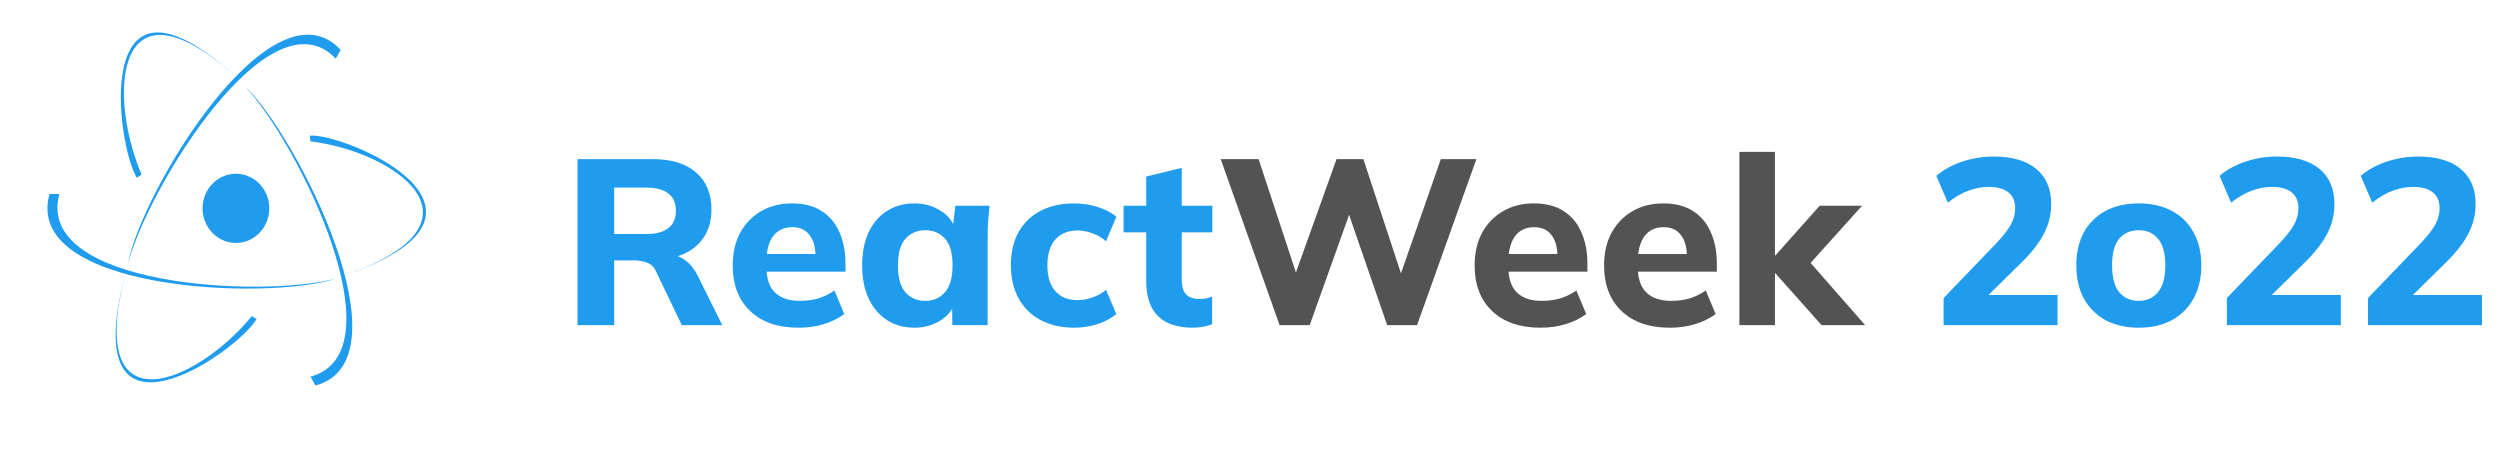
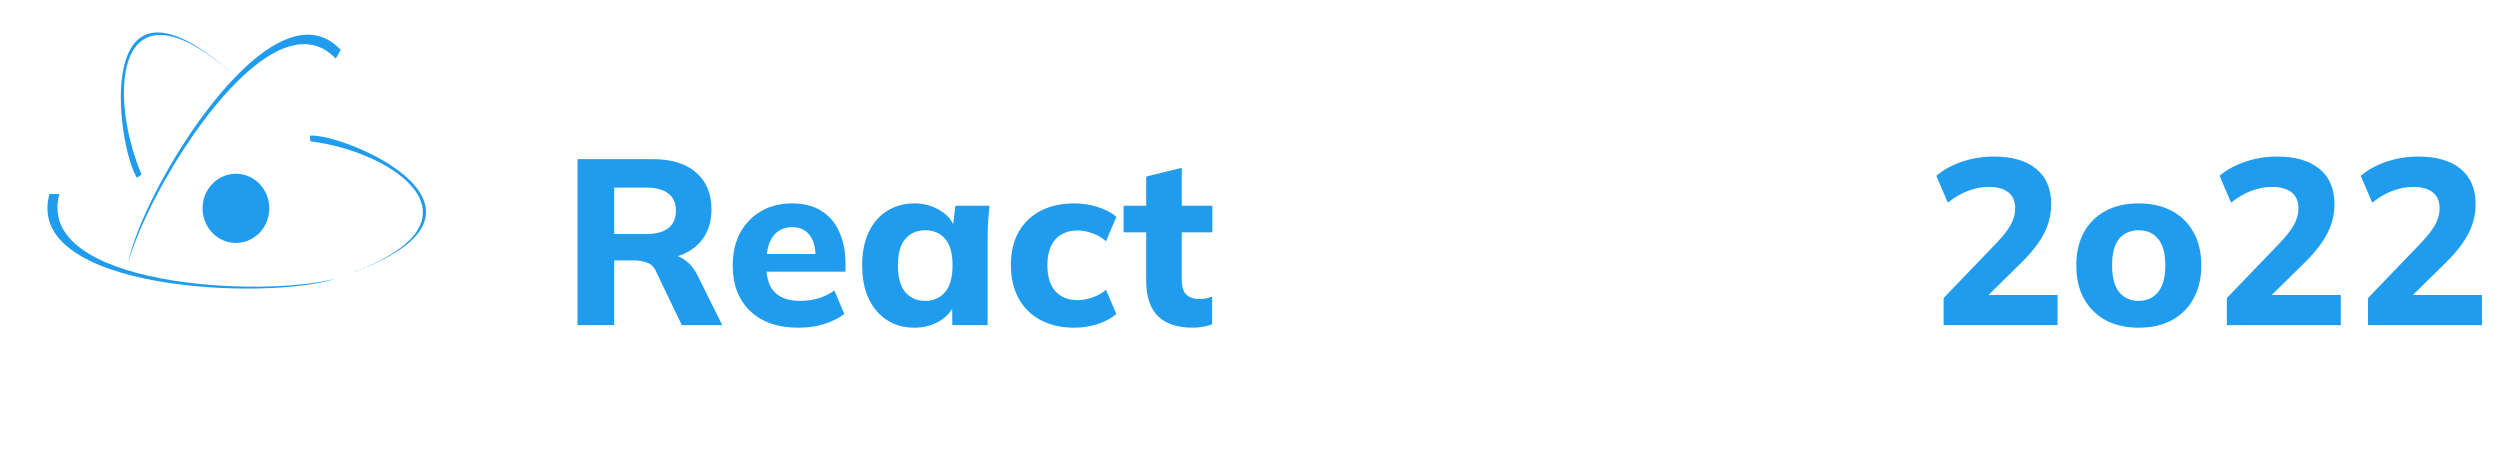
<svg xmlns="http://www.w3.org/2000/svg" width="223" height="41" viewBox="0 0 223 41" fill="none">
  <path fill-rule="evenodd" clip-rule="evenodd" d="M12.217 15.857C10.415 13.115 8.038 -4.693 20.795 6.62C10.335 -2.53 9.563 8.323 12.625 15.571L12.217 15.857Z" fill="#209CEE" />
  <path fill-rule="evenodd" clip-rule="evenodd" d="M4.414 17.302C2.004 25.969 24.026 26.85 29.996 24.844C23.363 26.608 3.06 25.547 5.294 17.302L4.414 17.302Z" fill="#209CEE" />
  <path fill-rule="evenodd" clip-rule="evenodd" d="M27.646 12.097C30.84 11.879 46.975 18.772 31.171 24.412C44.023 19.723 35.286 13.545 27.685 12.605L27.646 12.097Z" fill="#209CEE" />
  <path fill-rule="evenodd" clip-rule="evenodd" d="M30.389 4.447C24.261 -2.117 12.634 16.978 11.416 23.517C13.22 16.682 24.093 -0.957 29.952 5.234L30.389 4.447Z" fill="#209CEE" />
-   <path fill-rule="evenodd" clip-rule="evenodd" d="M22.887 28.452C21.275 31.337 6.776 41.448 11.127 24.625C7.67 38.363 17.465 34.254 22.462 28.202L22.887 28.452Z" fill="#209CEE" />
-   <path fill-rule="evenodd" clip-rule="evenodd" d="M28.134 34.387C36.655 32.138 26.461 11.974 21.801 7.649C26.587 12.691 35.774 31.407 27.697 33.6L28.134 34.387Z" fill="#209CEE" />
  <ellipse cx="21.044" cy="18.584" rx="2.976" ry="3.086" fill="#209CEE" />
  <path d="M51.512 29V14.195H58.232C59.898 14.195 61.186 14.594 62.096 15.392C63.006 16.176 63.461 17.275 63.461 18.689C63.461 19.613 63.251 20.411 62.831 21.083C62.425 21.741 61.837 22.252 61.067 22.616C60.311 22.966 59.401 23.141 58.337 23.141L58.589 22.679H59.45C60.052 22.679 60.584 22.84 61.046 23.162C61.522 23.484 61.914 23.953 62.222 24.569L64.427 29H60.815L58.526 24.233C58.358 23.827 58.092 23.561 57.728 23.435C57.378 23.295 56.972 23.225 56.51 23.225H54.788V29H51.512ZM54.788 20.873H57.665C58.519 20.873 59.17 20.698 59.618 20.348C60.066 19.998 60.29 19.48 60.29 18.794C60.29 18.108 60.066 17.597 59.618 17.261C59.17 16.911 58.519 16.736 57.665 16.736H54.788V20.873ZM71.238 29.231C69.39 29.231 67.948 28.734 66.912 27.74C65.876 26.746 65.358 25.395 65.358 23.687C65.358 22.581 65.575 21.615 66.009 20.789C66.457 19.963 67.073 19.319 67.857 18.857C68.655 18.381 69.586 18.143 70.65 18.143C71.7 18.143 72.575 18.367 73.275 18.815C73.989 19.263 74.521 19.893 74.871 20.705C75.235 21.503 75.417 22.434 75.417 23.498V24.233H67.962V22.658H73.107L72.75 22.952C72.75 22.07 72.568 21.405 72.204 20.957C71.854 20.495 71.343 20.264 70.671 20.264C69.929 20.264 69.355 20.537 68.949 21.083C68.557 21.629 68.361 22.413 68.361 23.435V23.771C68.361 24.807 68.613 25.577 69.117 26.081C69.635 26.585 70.377 26.837 71.343 26.837C71.917 26.837 72.456 26.767 72.96 26.627C73.478 26.473 73.968 26.235 74.43 25.913L75.312 28.013C74.78 28.405 74.164 28.706 73.464 28.916C72.778 29.126 72.036 29.231 71.238 29.231ZM81.566 29.231C80.642 29.231 79.83 29.007 79.13 28.559C78.43 28.111 77.884 27.474 77.492 26.648C77.1 25.822 76.904 24.828 76.904 23.666C76.904 22.518 77.1 21.531 77.492 20.705C77.884 19.879 78.43 19.249 79.13 18.815C79.83 18.367 80.642 18.143 81.566 18.143C82.42 18.143 83.183 18.353 83.855 18.773C84.541 19.179 84.989 19.732 85.199 20.432H84.968L85.22 18.353H88.265C88.223 18.815 88.181 19.284 88.139 19.76C88.111 20.222 88.097 20.677 88.097 21.125V29H84.947L84.926 27.005H85.178C84.954 27.677 84.506 28.216 83.834 28.622C83.162 29.028 82.406 29.231 81.566 29.231ZM82.532 26.837C83.26 26.837 83.848 26.578 84.296 26.06C84.744 25.542 84.968 24.744 84.968 23.666C84.968 22.588 84.744 21.797 84.296 21.293C83.848 20.789 83.26 20.537 82.532 20.537C81.804 20.537 81.216 20.789 80.768 21.293C80.32 21.797 80.096 22.588 80.096 23.666C80.096 24.744 80.313 25.542 80.747 26.06C81.195 26.578 81.79 26.837 82.532 26.837ZM95.822 29.231C94.688 29.231 93.694 29.007 92.84 28.559C91.986 28.111 91.328 27.467 90.865 26.627C90.403 25.787 90.172 24.793 90.172 23.645C90.172 22.483 90.403 21.496 90.865 20.684C91.341 19.858 91.999 19.228 92.84 18.794C93.694 18.36 94.688 18.143 95.822 18.143C96.535 18.143 97.228 18.248 97.9 18.458C98.587 18.668 99.147 18.962 99.581 19.34L98.656 21.524C98.306 21.202 97.9 20.964 97.439 20.81C96.99 20.642 96.556 20.558 96.136 20.558C95.282 20.558 94.618 20.824 94.141 21.356C93.665 21.888 93.427 22.658 93.427 23.666C93.427 24.674 93.665 25.444 94.141 25.976C94.618 26.508 95.282 26.774 96.136 26.774C96.543 26.774 96.969 26.697 97.418 26.543C97.879 26.389 98.293 26.158 98.656 25.85L99.581 28.013C99.132 28.391 98.566 28.692 97.879 28.916C97.207 29.126 96.522 29.231 95.822 29.231ZM106.421 29.231C105.035 29.231 103.992 28.888 103.292 28.202C102.592 27.502 102.242 26.459 102.242 25.073V20.726H100.226V18.353H102.242V15.749L105.413 14.972V18.353H108.143V20.726H105.413V24.905C105.413 25.577 105.553 26.039 105.833 26.291C106.113 26.543 106.47 26.669 106.904 26.669C107.17 26.669 107.387 26.655 107.555 26.627C107.737 26.585 107.926 26.529 108.122 26.459V28.916C107.856 29.028 107.576 29.105 107.282 29.147C106.988 29.203 106.701 29.231 106.421 29.231ZM173.37 29V26.585L178.074 21.692C178.662 21.076 179.089 20.53 179.355 20.054C179.621 19.578 179.754 19.088 179.754 18.584C179.754 17.954 179.551 17.478 179.145 17.156C178.739 16.834 178.158 16.673 177.402 16.673C176.772 16.673 176.149 16.792 175.533 17.03C174.931 17.254 174.336 17.604 173.748 18.08L172.719 15.686C173.335 15.154 174.098 14.734 175.008 14.426C175.918 14.118 176.863 13.964 177.843 13.964C179.495 13.964 180.762 14.335 181.644 15.077C182.526 15.805 182.967 16.848 182.967 18.206C182.967 19.116 182.757 19.984 182.337 20.81C181.917 21.636 181.238 22.511 180.3 23.435L176.52 27.152V26.312H183.534V29H173.37ZM190.771 29.231C189.637 29.231 188.65 29.007 187.81 28.559C186.984 28.097 186.34 27.453 185.878 26.627C185.43 25.801 185.206 24.814 185.206 23.666C185.206 22.532 185.43 21.552 185.878 20.726C186.34 19.9 186.984 19.263 187.81 18.815C188.65 18.367 189.637 18.143 190.771 18.143C191.905 18.143 192.892 18.367 193.732 18.815C194.572 19.263 195.216 19.9 195.664 20.726C196.126 21.552 196.357 22.532 196.357 23.666C196.357 24.814 196.126 25.801 195.664 26.627C195.216 27.453 194.572 28.097 193.732 28.559C192.892 29.007 191.905 29.231 190.771 29.231ZM190.771 26.837C191.499 26.837 192.073 26.578 192.493 26.06C192.927 25.542 193.144 24.744 193.144 23.666C193.144 22.588 192.927 21.797 192.493 21.293C192.073 20.789 191.499 20.537 190.771 20.537C190.043 20.537 189.462 20.789 189.028 21.293C188.608 21.797 188.398 22.588 188.398 23.666C188.398 24.744 188.608 25.542 189.028 26.06C189.462 26.578 190.043 26.837 190.771 26.837ZM198.636 29V26.585L203.34 21.692C203.928 21.076 204.355 20.53 204.621 20.054C204.887 19.578 205.02 19.088 205.02 18.584C205.02 17.954 204.817 17.478 204.411 17.156C204.005 16.834 203.424 16.673 202.668 16.673C202.038 16.673 201.415 16.792 200.799 17.03C200.197 17.254 199.602 17.604 199.014 18.08L197.985 15.686C198.601 15.154 199.364 14.734 200.274 14.426C201.184 14.118 202.129 13.964 203.109 13.964C204.761 13.964 206.028 14.335 206.91 15.077C207.792 15.805 208.233 16.848 208.233 18.206C208.233 19.116 208.023 19.984 207.603 20.81C207.183 21.636 206.504 22.511 205.566 23.435L201.786 27.152V26.312H208.8V29H198.636ZM211.227 29V26.585L215.931 21.692C216.519 21.076 216.946 20.53 217.212 20.054C217.478 19.578 217.611 19.088 217.611 18.584C217.611 17.954 217.408 17.478 217.002 17.156C216.596 16.834 216.015 16.673 215.259 16.673C214.629 16.673 214.006 16.792 213.39 17.03C212.788 17.254 212.193 17.604 211.605 18.08L210.576 15.686C211.192 15.154 211.955 14.734 212.865 14.426C213.775 14.118 214.72 13.964 215.7 13.964C217.352 13.964 218.619 14.335 219.501 15.077C220.383 15.805 220.824 16.848 220.824 18.206C220.824 19.116 220.614 19.984 220.194 20.81C219.774 21.636 219.095 22.511 218.157 23.435L214.377 27.152V26.312H221.391V29H211.227Z" fill="#209CEE" />
-   <path d="M114.138 29L108.888 14.195H112.269L116.028 25.619H115.125L119.22 14.195H121.614L125.373 25.619H124.533L128.523 14.195H131.694L126.402 29H123.735L120.102 18.479H120.585L116.826 29H114.138ZM137.417 29.231C135.569 29.231 134.127 28.734 133.091 27.74C132.055 26.746 131.537 25.395 131.537 23.687C131.537 22.581 131.754 21.615 132.188 20.789C132.636 19.963 133.252 19.319 134.036 18.857C134.834 18.381 135.765 18.143 136.829 18.143C137.879 18.143 138.754 18.367 139.454 18.815C140.168 19.263 140.7 19.893 141.05 20.705C141.414 21.503 141.596 22.434 141.596 23.498V24.233H134.141V22.658H139.286L138.929 22.952C138.929 22.07 138.747 21.405 138.383 20.957C138.033 20.495 137.522 20.264 136.85 20.264C136.108 20.264 135.534 20.537 135.128 21.083C134.736 21.629 134.54 22.413 134.54 23.435V23.771C134.54 24.807 134.792 25.577 135.296 26.081C135.814 26.585 136.556 26.837 137.522 26.837C138.096 26.837 138.635 26.767 139.139 26.627C139.657 26.473 140.147 26.235 140.609 25.913L141.491 28.013C140.959 28.405 140.343 28.706 139.643 28.916C138.957 29.126 138.215 29.231 137.417 29.231ZM148.963 29.231C147.115 29.231 145.673 28.734 144.637 27.74C143.601 26.746 143.083 25.395 143.083 23.687C143.083 22.581 143.3 21.615 143.734 20.789C144.182 19.963 144.798 19.319 145.582 18.857C146.38 18.381 147.311 18.143 148.375 18.143C149.425 18.143 150.3 18.367 151 18.815C151.714 19.263 152.246 19.893 152.596 20.705C152.96 21.503 153.142 22.434 153.142 23.498V24.233H145.687V22.658H150.832L150.475 22.952C150.475 22.07 150.293 21.405 149.929 20.957C149.579 20.495 149.068 20.264 148.396 20.264C147.654 20.264 147.08 20.537 146.674 21.083C146.282 21.629 146.086 22.413 146.086 23.435V23.771C146.086 24.807 146.338 25.577 146.842 26.081C147.36 26.585 148.102 26.837 149.068 26.837C149.642 26.837 150.181 26.767 150.685 26.627C151.203 26.473 151.693 26.235 152.155 25.913L153.037 28.013C152.505 28.405 151.889 28.706 151.189 28.916C150.503 29.126 149.761 29.231 148.963 29.231ZM155.154 29V13.544H158.325V22.784H158.367L162.315 18.353H166.095L160.992 24.023V22.868L166.368 29H162.483L158.367 24.38H158.325V29H155.154Z" fill="#535353" />
</svg>